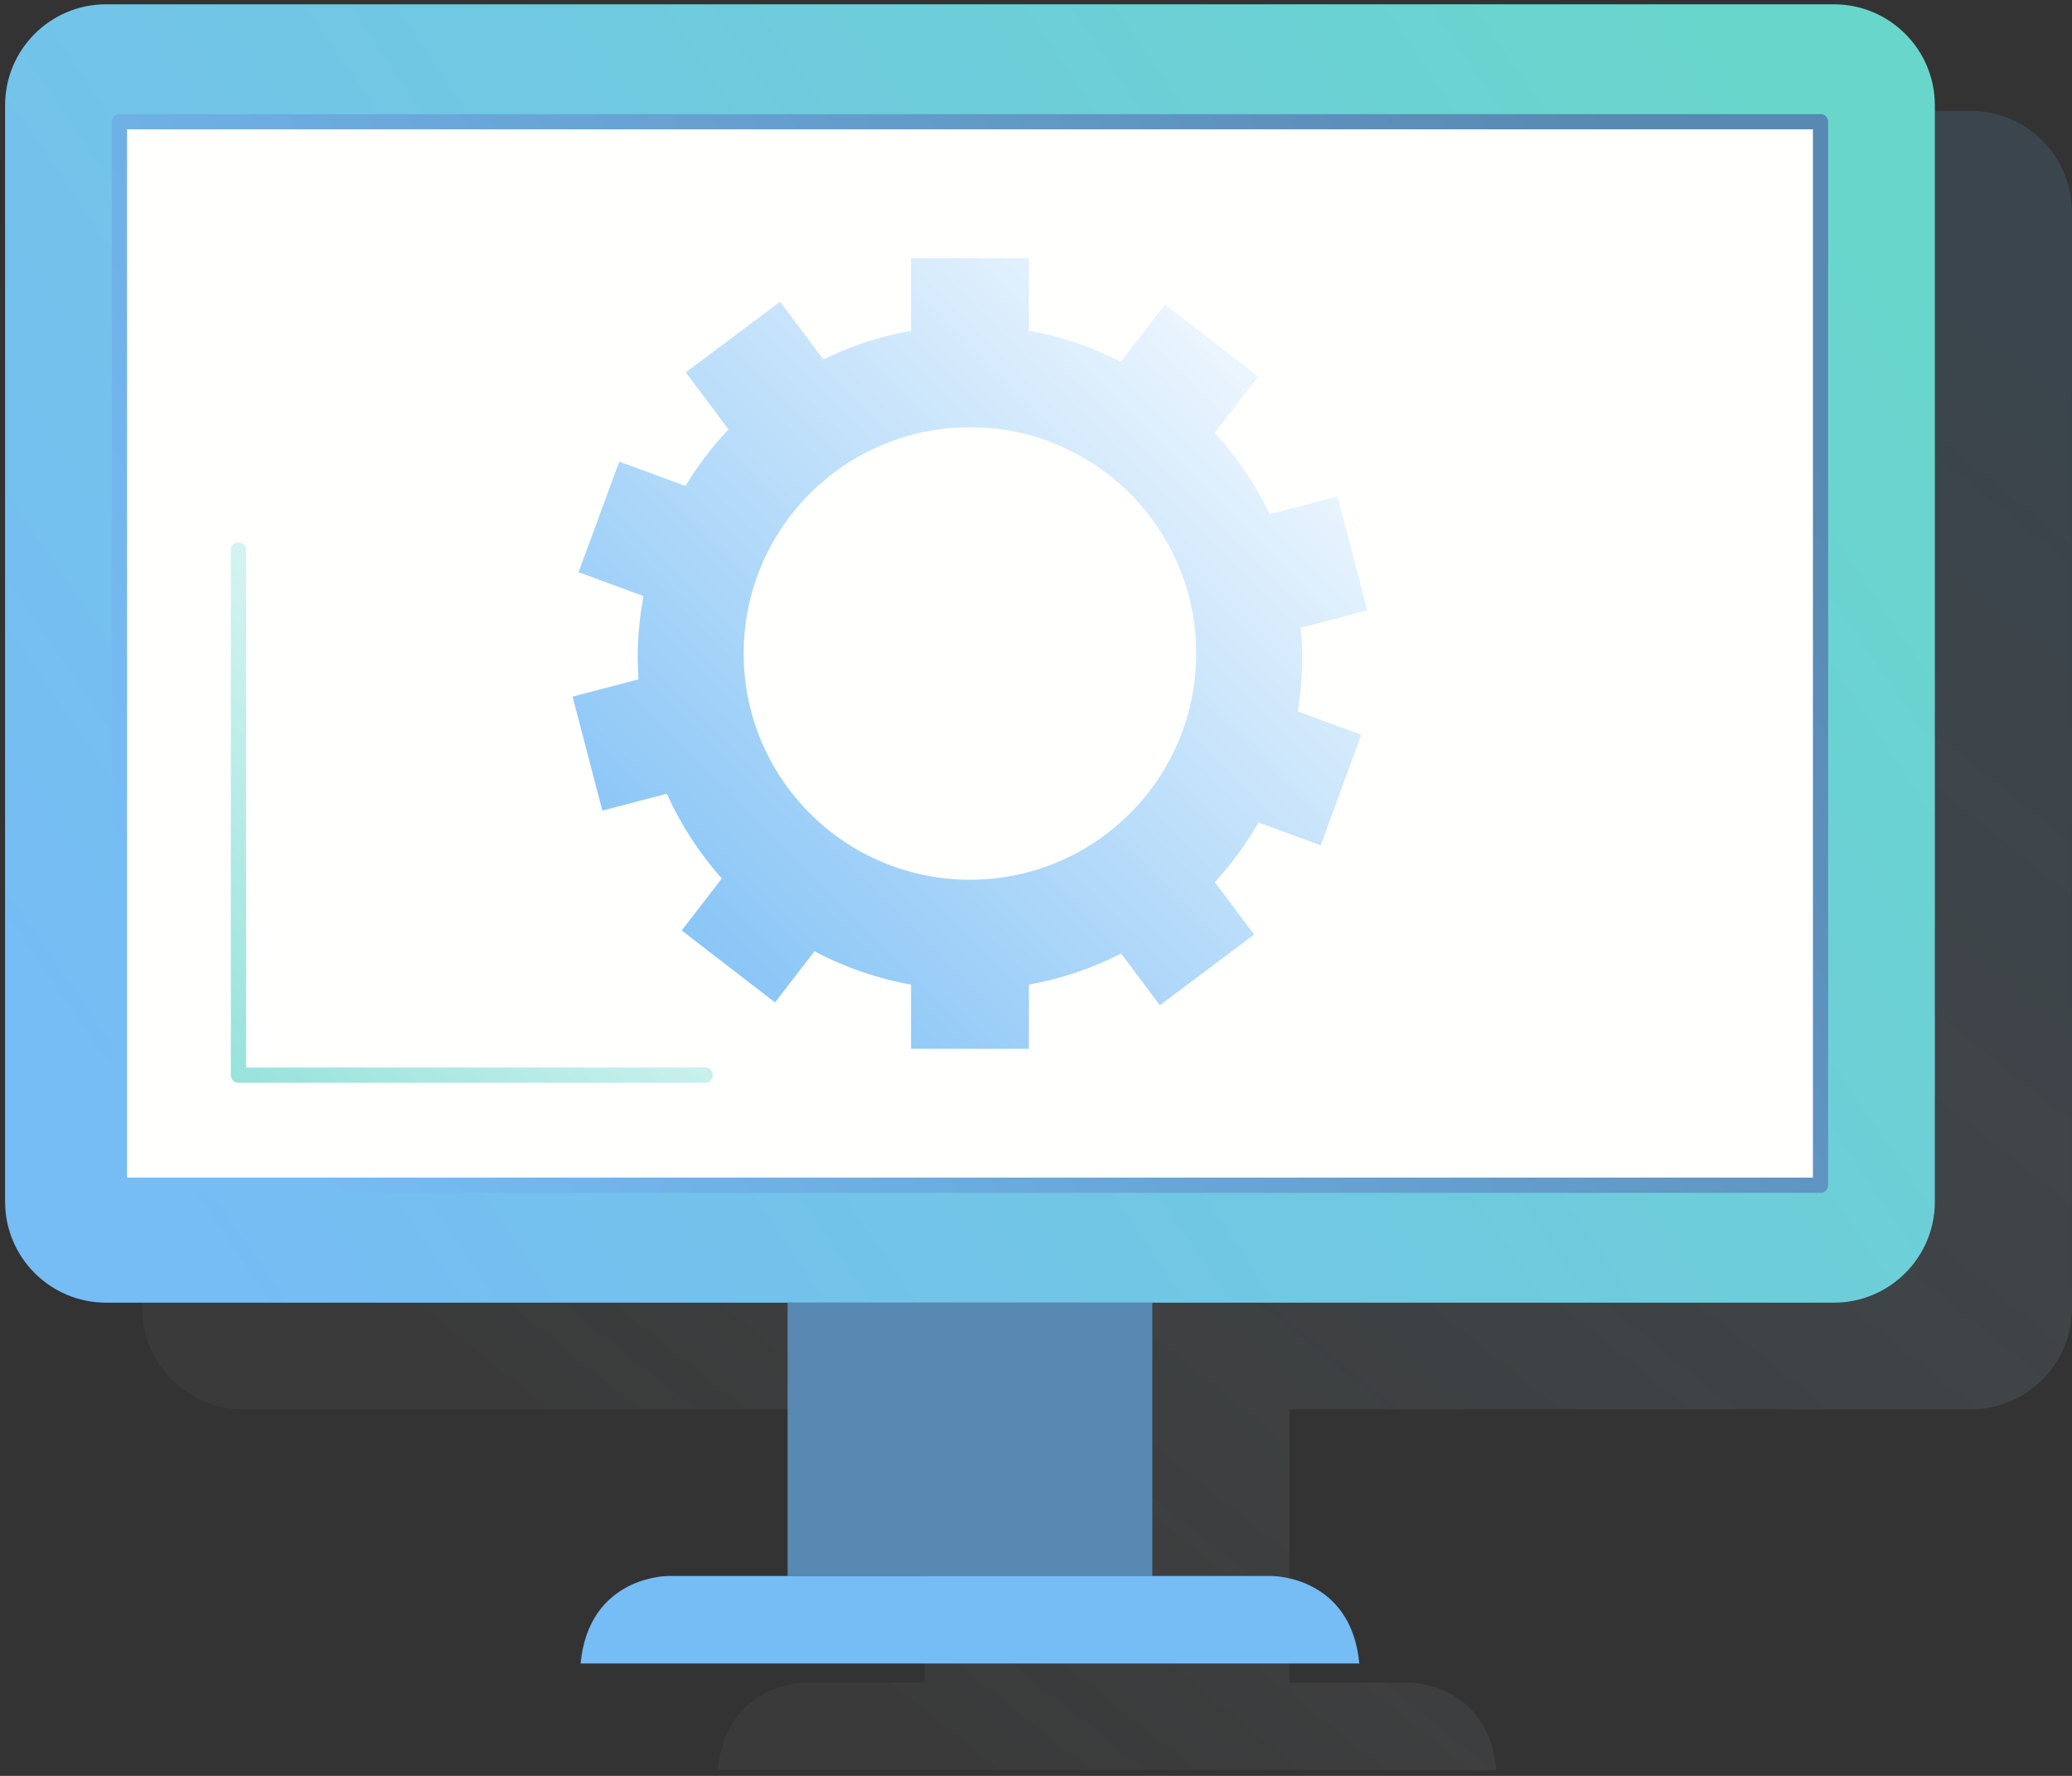
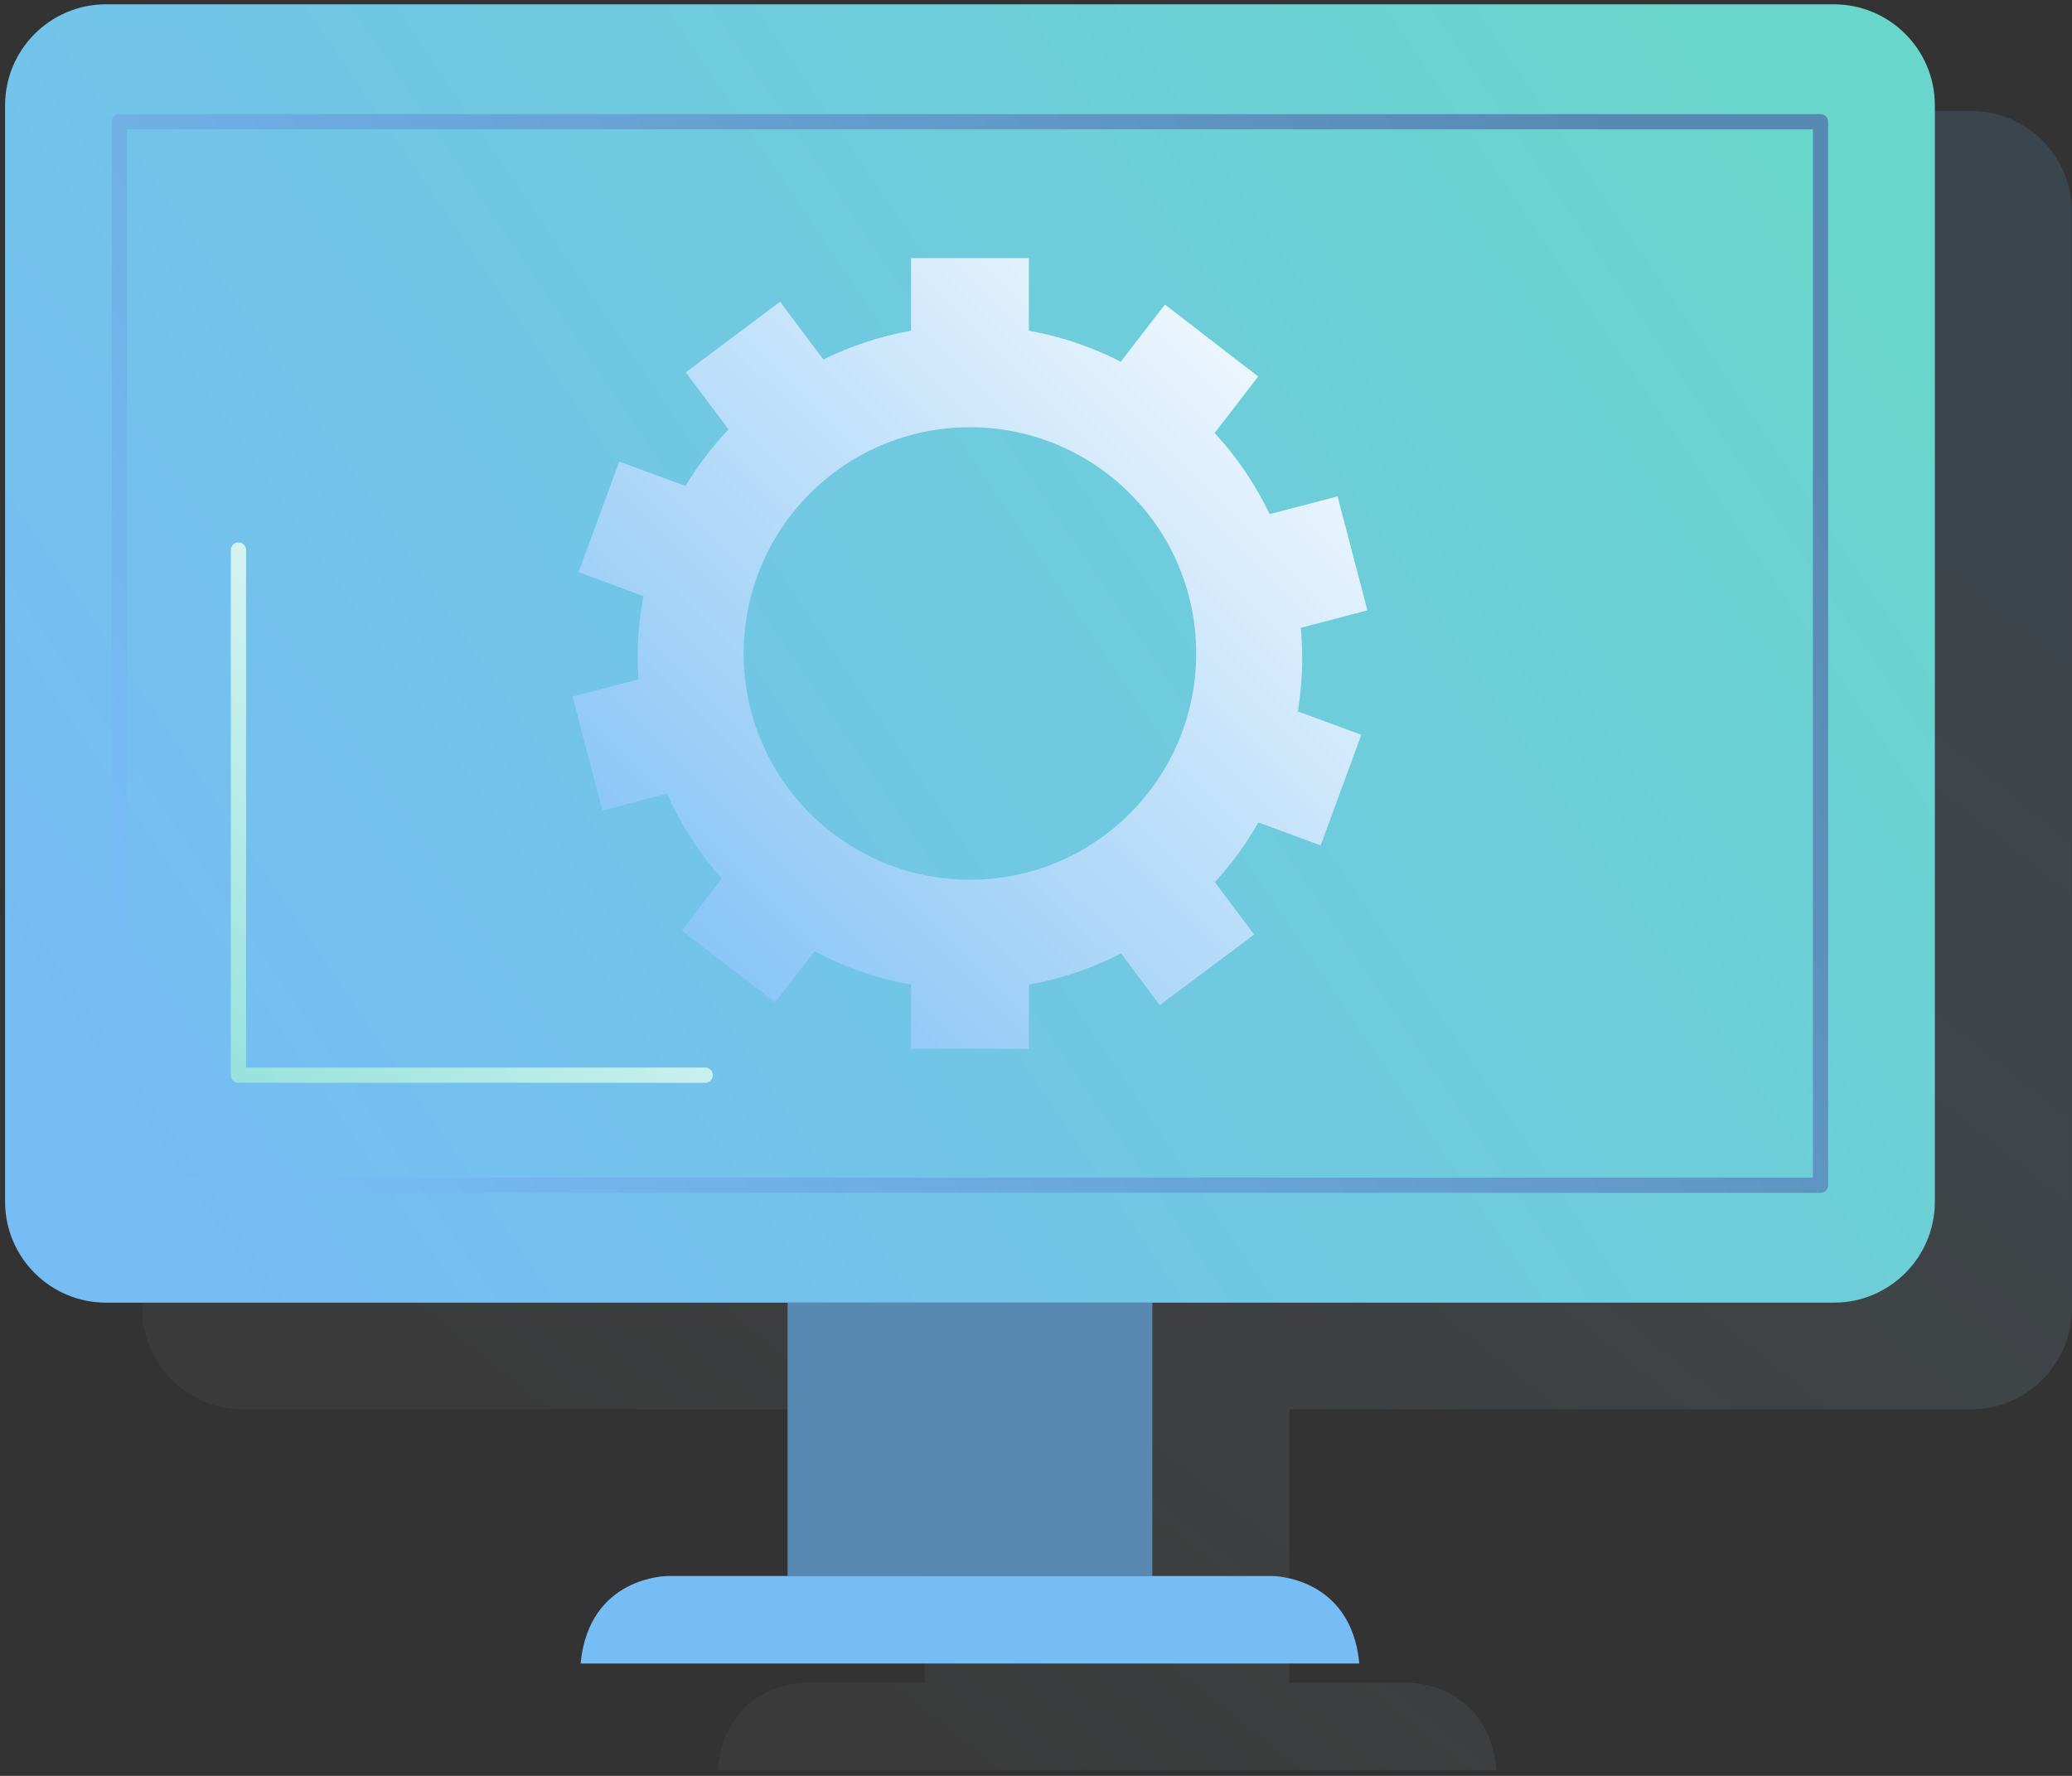
<svg xmlns="http://www.w3.org/2000/svg" width="280" height="240" viewBox="0 0 280 240">
  <rect x="0" y="0" width="280" height="240" fill="#333333" stroke="none" />
  <defs>
    <linearGradient id="prefix__a" x1="30.095%" x2="100%" y1="86.969%" y2="13.031%">
      <stop offset="0%" stop-color="#D3E9F0" stop-opacity=".2" />
      <stop offset="100%" stop-color="#5889B2" />
    </linearGradient>
    <linearGradient id="prefix__b" x1="0%" x2="100%" y1="72.637%" y2="27.363%">
      <stop offset="0%" stop-color="#76BCF5" />
      <stop offset="100%" stop-color="#69D6CC" />
    </linearGradient>
    <linearGradient id="prefix__c" x1="0%" x2="100%" y1="69.545%" y2="30.455%">
      <stop offset="0%" stop-color="#76BCF5" />
      <stop offset="100%" stop-color="#5889B2" />
    </linearGradient>
    <linearGradient id="prefix__d" x1="89.496%" x2="-32.22%" y1="0%" y2="152.11%">
      <stop offset="0%" stop-color="#FFF" />
      <stop offset="100%" stop-color="#69D6CC" />
    </linearGradient>
    <linearGradient id="prefix__e" x1="0%" x2="100%" y1="99.482%" y2=".518%">
      <stop offset="0%" stop-color="#76BCF5" />
      <stop offset="100%" stop-color="#FFF" />
    </linearGradient>
  </defs>
  <g fill="none" fill-rule="evenodd">
    <path fill="url(#prefix__a)" d="M124.958 190.459H32.866c-7.543 0-13.65-6.114-13.65-13.65V28.64c0-7.534 6.107-13.648 13.65-13.648h233.478c7.539 0 13.65 6.114 13.65 13.649v148.17c0 7.535-6.111 13.649-13.65 13.649h-92.096V227.4h16.224c.226.001 10.647.128 11.749 11.827H96.985c1.122-11.827 11.753-11.827 11.753-11.827h16.22v-36.942z" opacity=".203" />
    <path fill="url(#prefix__b)" d="M261.467 162.4c0 7.534-6.112 13.648-13.65 13.648H14.337c-7.542 0-13.65-6.114-13.65-13.649V14.23C.688 6.695 6.796.581 14.338.581h233.478c7.54 0 13.651 6.114 13.651 13.648V162.4" />
-     <path fill="#FFFFFE" d="M16.14 160.176L246.019 160.176 246.019 16.453 16.14 16.453z" />
    <path stroke="url(#prefix__c)" stroke-linecap="round" stroke-linejoin="round" stroke-width="2.059" d="M16.14 160.176L246.019 160.176 246.019 16.453 16.14 16.453z" />
    <path fill="#5889B2" d="M106.43 212.99L155.72 212.99 155.72 176.048 106.43 176.048z" />
    <path fill="#76BCF5" d="M171.94 212.99H90.21s-10.63 0-11.752 11.827h105.235c-1.114-11.827-11.753-11.827-11.753-11.827" />
    <path stroke="url(#prefix__d)" stroke-linecap="round" stroke-linejoin="round" stroke-width="2.059" d="M32.223 74.331L32.223 145.303 95.3 145.303" />
    <path fill="url(#prefix__e)" d="M131.077 118.89c-16.887 0-30.582-13.69-30.582-30.58 0-16.882 13.695-30.571 30.582-30.571 16.883 0 30.57 13.69 30.57 30.57 0 16.891-13.687 30.581-30.57 30.581zm44.896-30.015c0-1.358-.072-2.707-.185-4.035l8.995-2.357-4.033-15.398-9.171 2.398c-1.934-4.035-4.444-7.72-7.439-10.972l5.887-7.628-12.605-9.727-5.963 7.72c-3.852-1.966-8.026-3.397-12.42-4.179v-9.81h-15.926v9.81c-4.178.741-8.155 2.069-11.85 3.88l-5.85-7.802-12.743 9.542 5.779 7.72c-2.2 2.326-4.15 4.879-5.822 7.638l-8.942-3.294-5.505 14.945 8.778 3.232c-.51 2.687-.785 5.476-.785 8.317 0 .989.04 1.966.101 2.934l-8.902 2.336 4.028 15.399 8.714-2.275c1.89 4.2 4.402 8.06 7.422 11.457l-5.412 7.02 12.609 9.727 5.332-6.917c4.02 2.14 8.411 3.674 13.048 4.508v8.677h15.925v-8.677c4.412-.793 8.597-2.223 12.461-4.2l5.231 6.99 12.746-9.553-5.308-7.081c2.252-2.45 4.226-5.157 5.89-8.07l8.408 3.098 5.497-14.946-8.577-3.16c.378-2.367.587-4.786.587-7.267z" />
  </g>
</svg>